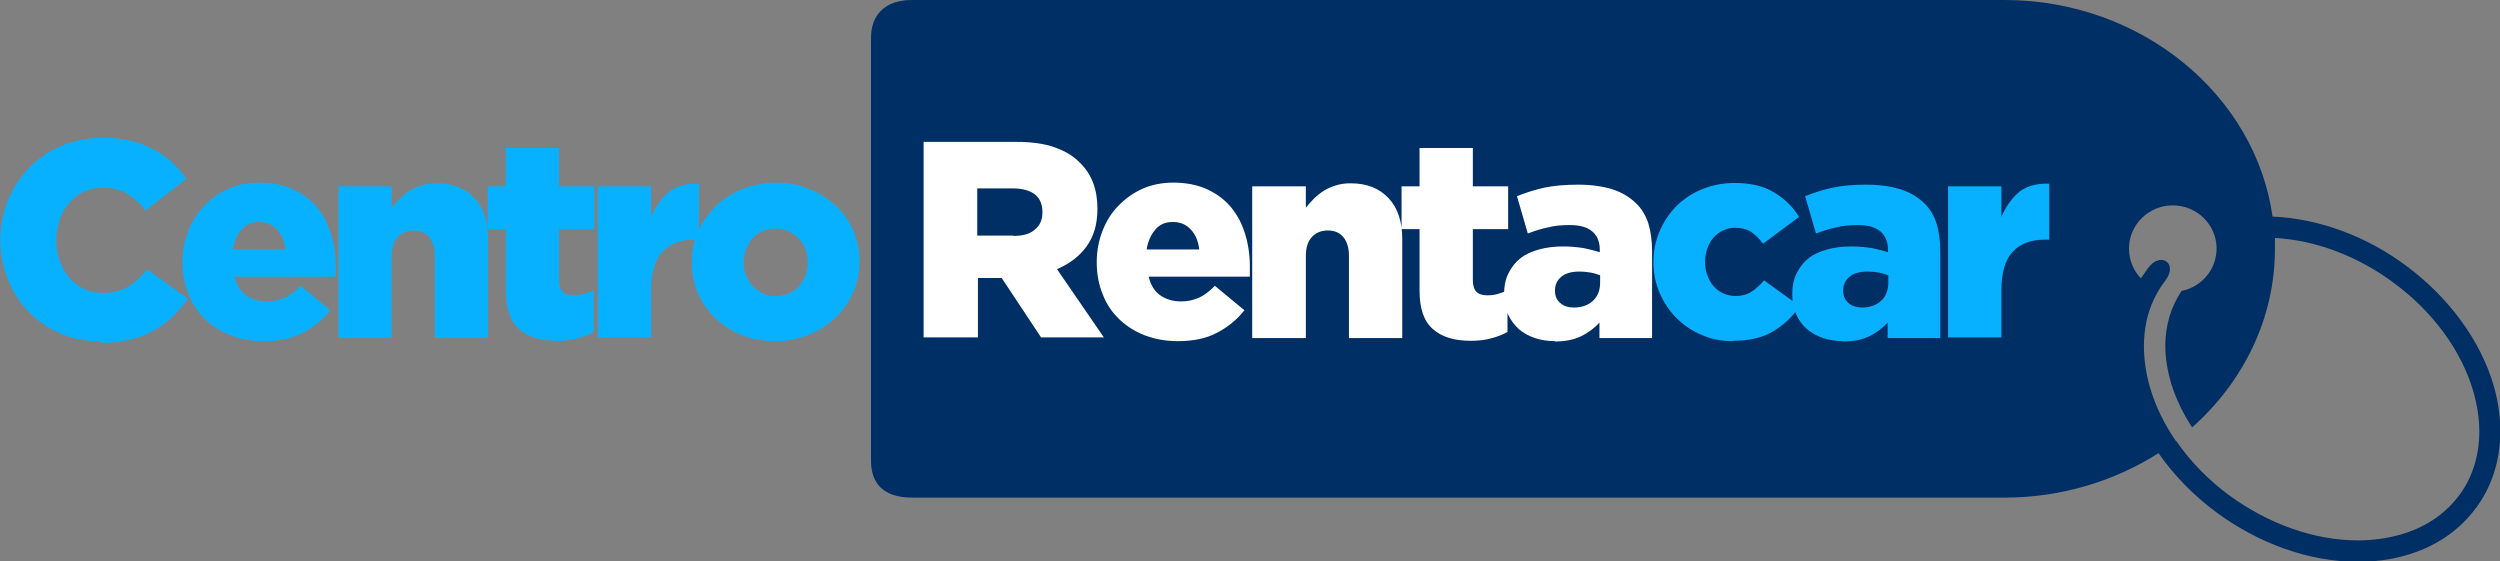
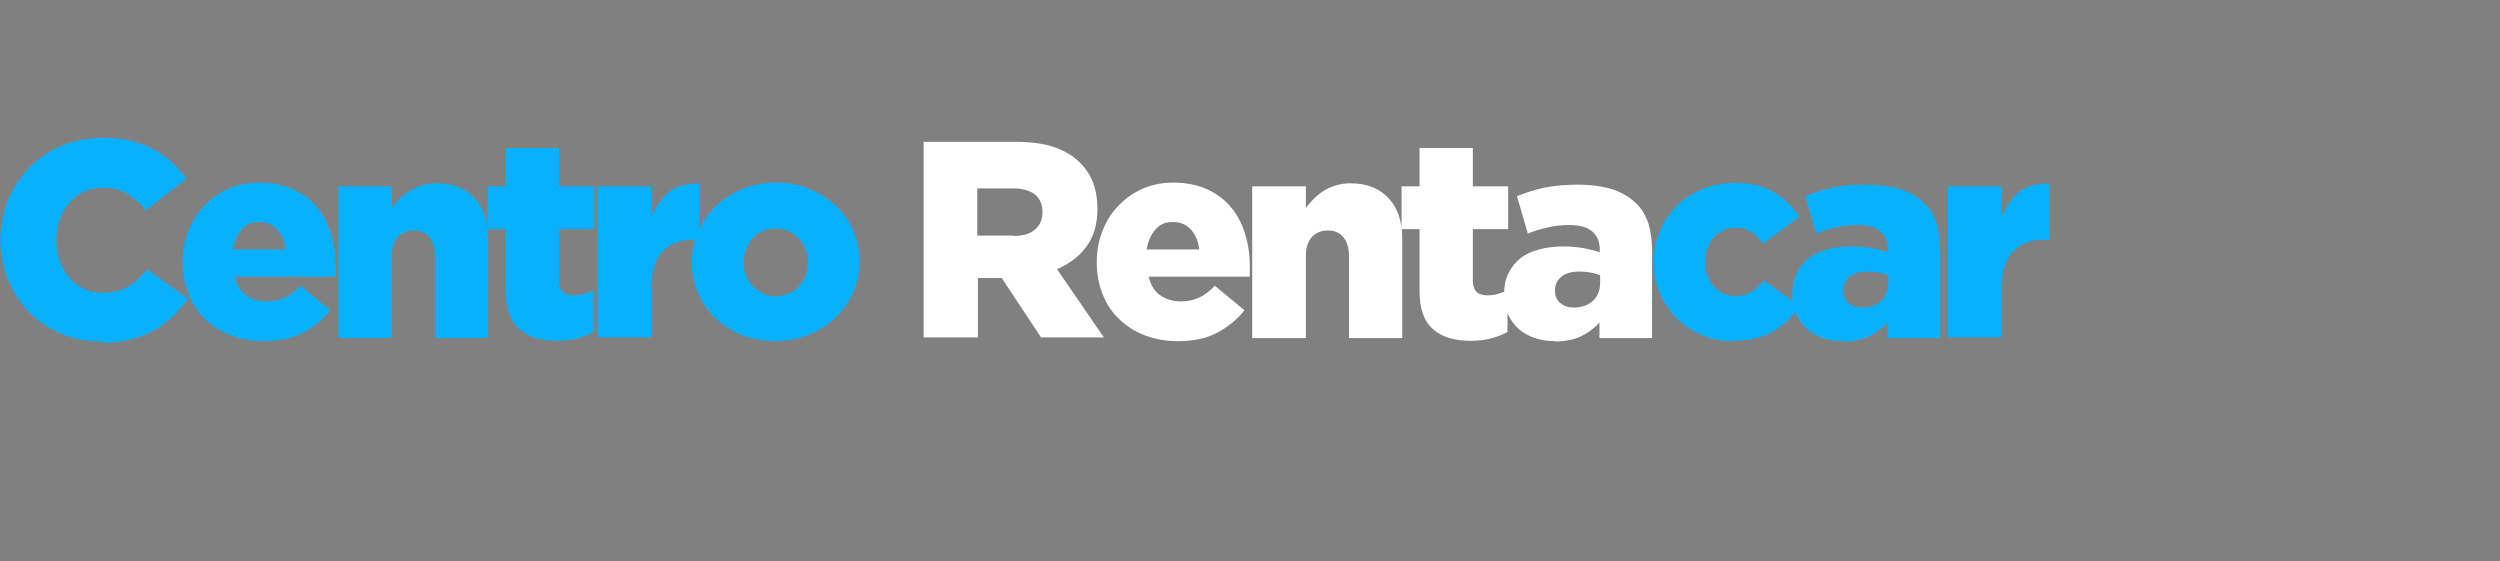
<svg xmlns="http://www.w3.org/2000/svg" id="Capa_2" data-name="Capa 2" viewBox="0 0 73.65 16.54">
  <rect x="0" y="0" width="73.65" height="16.54" fill="#808080" stroke="none" />
  <defs>
    <style>
      .cls-1 {
        fill: #08b1ff;
      }

      .cls-1, .cls-2, .cls-3 {
        stroke-width: 0px;
      }

      .cls-2 {
        fill: #002f65;
        fill-rule: evenodd;
      }

      .cls-3 {
        fill: #fff;
      }
    </style>
  </defs>
  <g id="Capa_1-2" data-name="Capa 1">
    <g>
-       <path class="cls-2" d="M64.1,12.99h0c-.33-.48-.59-1-.75-1.54-.13-.43-.19-.86-.19-1.26,0-.26.03-.51.08-.75h0s0,0,0,0c.1-.43.28-.82.54-1.16.41-.52-.13-.89-.5-.38-.07.1-.14.2-.21.3-.22-.23-.35-.54-.35-.88,0-.7.58-1.27,1.29-1.27s1.29.57,1.29,1.27c0,.62-.44,1.13-1.03,1.25-.31.46-.48,1.01-.48,1.62,0,.35.06.72.17,1.1.14.45.35.89.62,1.3,1.5-1.33,2.44-3.2,2.44-5.26,0-.11,0-.21,0-.32,1.24.07,2.48.56,3.51,1.33,1.11.82,1.98,1.96,2.34,3.21.11.4.17.79.17,1.16,0,.74-.22,1.41-.63,1.93-.41.53-1,.92-1.73,1.12-.37.1-.77.16-1.21.16-1.33,0-2.68-.51-3.8-1.33-.61-.45-1.14-.99-1.56-1.6M26.88,14.66h32.17c1.68,0,3.25-.49,4.54-1.31.46.66,1.04,1.25,1.7,1.74,1.22.9,2.7,1.46,4.17,1.46.49,0,.96-.06,1.38-.18.87-.24,1.57-.71,2.06-1.35.49-.63.76-1.43.76-2.31,0-.42-.06-.87-.19-1.33-.4-1.38-1.35-2.63-2.57-3.54-1.15-.86-2.55-1.4-3.95-1.46-.51-3.59-3.87-6.38-7.9-6.38H26.87c-.83,0-1.21.47-1.21,1.11v12.46c0,.67.36,1.09,1.22,1.09Z" />
-       <path class="cls-1" d="M22.84,10.05c-.36,0-.69-.06-.99-.18-.3-.12-.56-.29-.78-.5-.22-.21-.39-.46-.51-.74-.12-.28-.18-.58-.18-.9v-.02c0-.32.06-.62.19-.9.12-.28.3-.53.52-.74.22-.21.48-.38.78-.5.3-.12.63-.19.99-.19s.69.06.99.19.56.29.78.5c.22.21.39.45.51.73.12.28.18.58.18.9v.02c0,.32-.06.62-.19.9-.12.28-.3.53-.52.74-.22.21-.48.38-.78.5-.3.12-.63.19-.99.19M22.86,8.72c.14,0,.27-.03.39-.08.12-.05.21-.12.29-.21.08-.09.14-.2.19-.31.04-.12.07-.25.07-.38v-.02c0-.14-.02-.26-.07-.38-.05-.12-.11-.22-.2-.31-.09-.09-.19-.16-.3-.22-.11-.05-.24-.08-.38-.08s-.27.03-.39.08c-.12.05-.21.12-.29.21-.08.09-.14.2-.19.32-.04.12-.07.25-.07.38v.02c0,.14.02.26.07.38.05.12.11.22.2.31.08.09.19.16.3.22.12.05.24.08.38.08ZM17.61,5.49h1.57v.9c.13-.3.3-.54.52-.73.22-.18.52-.26.89-.25v1.65h-.13c-.41,0-.73.12-.95.36-.22.24-.33.62-.33,1.14v1.38h-1.57v-4.46ZM16.41,10.04c-.48,0-.85-.11-1.11-.34-.26-.23-.4-.6-.4-1.14v-1.81h-.53v-1.26h.53v-1.13h1.57v1.13h1.04v1.26h-1.04v1.51c0,.16.04.27.11.34.07.07.18.1.32.1.1,0,.21-.01.3-.04.1-.03.2-.06.29-.11v1.23c-.14.08-.31.14-.49.19-.18.05-.38.07-.6.07ZM9.97,5.49h1.57v.63c.07-.09.15-.18.24-.27.09-.09.18-.16.29-.23.11-.07.23-.12.36-.16.13-.04.27-.06.43-.06.48,0,.86.15,1.12.44.27.29.4.69.4,1.2v2.92h-1.57v-2.42c0-.25-.06-.43-.17-.56-.11-.13-.26-.19-.45-.19s-.35.06-.47.19c-.12.13-.18.31-.18.56v2.42h-1.57v-4.46ZM7.76,10.05c-.35,0-.67-.06-.96-.17-.29-.11-.54-.27-.75-.47-.21-.2-.38-.44-.49-.73-.12-.29-.18-.6-.18-.95v-.02c0-.32.06-.63.17-.91.11-.28.27-.53.47-.74.2-.21.44-.38.71-.5.27-.12.58-.18.91-.18.38,0,.72.07,1,.2.28.13.52.31.7.53.18.22.32.48.41.78.09.29.14.61.14.94v.16c0,.05,0,.11,0,.16h-2.98c.06.25.17.43.34.55.17.12.38.18.62.18.19,0,.36-.04.52-.11.16-.07.31-.19.47-.35l.87.72c-.21.27-.48.49-.8.66-.32.17-.7.25-1.14.25ZM8.41,7.35c-.03-.25-.11-.44-.25-.59-.14-.15-.31-.22-.53-.22s-.38.07-.51.22c-.13.15-.22.34-.26.59h1.55ZM2.98,10.06c-.41,0-.8-.07-1.16-.22-.36-.15-.68-.36-.94-.62-.27-.27-.48-.58-.63-.95-.16-.37-.24-.76-.24-1.19v-.02c0-.42.08-.81.23-1.17.15-.37.37-.68.63-.96.27-.27.59-.49.96-.64.37-.15.78-.23,1.22-.23.3,0,.57.03.81.09.24.06.46.14.66.25.2.11.38.23.54.38.16.15.31.31.43.49l-1.2.93c-.16-.21-.35-.37-.54-.49-.2-.12-.44-.18-.72-.18-.2,0-.39.04-.56.12-.17.08-.31.19-.43.33-.12.14-.22.3-.28.49-.07.19-.1.38-.1.59v.02c0,.21.03.42.1.61.07.19.16.35.28.49.12.14.27.25.43.33.17.08.35.12.56.12.15,0,.28-.02.41-.05.12-.03.24-.08.34-.14.1-.06.2-.14.29-.22.09-.09.18-.18.27-.28l1.2.86c-.14.19-.29.36-.45.52-.16.16-.35.3-.55.41-.21.12-.44.21-.69.27-.26.07-.54.1-.86.1Z" />
+       <path class="cls-1" d="M22.84,10.05c-.36,0-.69-.06-.99-.18-.3-.12-.56-.29-.78-.5-.22-.21-.39-.46-.51-.74-.12-.28-.18-.58-.18-.9v-.02c0-.32.06-.62.19-.9.12-.28.3-.53.52-.74.22-.21.48-.38.78-.5.3-.12.63-.19.99-.19s.69.06.99.19.56.29.78.5c.22.21.39.45.51.73.12.28.18.58.18.9v.02c0,.32-.06.62-.19.9-.12.28-.3.53-.52.74-.22.21-.48.38-.78.5-.3.12-.63.19-.99.19M22.86,8.72c.14,0,.27-.03.39-.08.12-.05.21-.12.29-.21.08-.09.14-.2.19-.31.04-.12.07-.25.07-.38v-.02c0-.14-.02-.26-.07-.38-.05-.12-.11-.22-.2-.31-.09-.09-.19-.16-.3-.22-.11-.05-.24-.08-.38-.08s-.27.03-.39.08c-.12.05-.21.12-.29.21-.08.09-.14.2-.19.32-.04.12-.07.25-.07.38v.02c0,.14.02.26.07.38.05.12.11.22.2.31.08.09.19.16.3.22.12.05.24.08.38.08ZM17.61,5.49h1.57v.9c.13-.3.3-.54.52-.73.22-.18.52-.26.89-.25v1.65h-.13c-.41,0-.73.12-.95.36-.22.24-.33.62-.33,1.14v1.38h-1.57v-4.46M16.41,10.04c-.48,0-.85-.11-1.11-.34-.26-.23-.4-.6-.4-1.14v-1.81h-.53v-1.26h.53v-1.13h1.57v1.13h1.04v1.26h-1.04v1.51c0,.16.04.27.11.34.07.07.18.1.32.1.1,0,.21-.01.3-.04.1-.03.2-.06.29-.11v1.23c-.14.08-.31.14-.49.19-.18.05-.38.07-.6.07ZM9.97,5.49h1.57v.63c.07-.09.15-.18.24-.27.09-.09.18-.16.29-.23.11-.07.23-.12.36-.16.13-.04.27-.06.43-.06.48,0,.86.15,1.12.44.27.29.4.69.4,1.2v2.92h-1.57v-2.42c0-.25-.06-.43-.17-.56-.11-.13-.26-.19-.45-.19s-.35.06-.47.19c-.12.13-.18.31-.18.56v2.42h-1.57v-4.46ZM7.76,10.05c-.35,0-.67-.06-.96-.17-.29-.11-.54-.27-.75-.47-.21-.2-.38-.44-.49-.73-.12-.29-.18-.6-.18-.95v-.02c0-.32.06-.63.17-.91.11-.28.27-.53.47-.74.2-.21.44-.38.71-.5.27-.12.58-.18.91-.18.38,0,.72.07,1,.2.28.13.52.31.7.53.18.22.32.48.41.78.09.29.14.61.14.94v.16c0,.05,0,.11,0,.16h-2.98c.06.25.17.43.34.55.17.12.38.18.62.18.19,0,.36-.04.52-.11.16-.07.31-.19.47-.35l.87.72c-.21.27-.48.49-.8.66-.32.17-.7.25-1.14.25ZM8.41,7.35c-.03-.25-.11-.44-.25-.59-.14-.15-.31-.22-.53-.22s-.38.07-.51.22c-.13.15-.22.34-.26.59h1.55ZM2.98,10.06c-.41,0-.8-.07-1.16-.22-.36-.15-.68-.36-.94-.62-.27-.27-.48-.58-.63-.95-.16-.37-.24-.76-.24-1.19v-.02c0-.42.08-.81.23-1.17.15-.37.37-.68.63-.96.27-.27.59-.49.96-.64.37-.15.78-.23,1.22-.23.3,0,.57.03.81.09.24.06.46.14.66.25.2.11.38.23.54.38.16.15.31.31.43.49l-1.2.93c-.16-.21-.35-.37-.54-.49-.2-.12-.44-.18-.72-.18-.2,0-.39.04-.56.12-.17.08-.31.19-.43.33-.12.14-.22.3-.28.49-.07.19-.1.38-.1.59v.02c0,.21.03.42.1.61.07.19.16.35.28.49.12.14.27.25.43.33.17.08.35.12.56.12.15,0,.28-.02.41-.05.12-.03.24-.08.34-.14.1-.06.2-.14.29-.22.09-.09.18-.18.27-.28l1.2.86c-.14.19-.29.36-.45.52-.16.16-.35.3-.55.41-.21.12-.44.21-.69.27-.26.07-.54.1-.86.1Z" />
      <path class="cls-3" d="M45.81,10.05c-.21,0-.41-.03-.59-.09-.18-.06-.34-.15-.47-.26-.13-.12-.24-.26-.32-.43-.08-.17-.12-.37-.12-.59v-.02c0-.23.04-.43.13-.61.09-.18.2-.32.35-.44.15-.12.33-.2.55-.26.21-.06.45-.09.72-.09.21,0,.41.02.6.05.19.04.35.08.47.12v-.07c0-.23-.07-.41-.22-.54-.15-.13-.37-.19-.67-.19-.24,0-.45.02-.64.07-.19.04-.39.1-.59.18l-.32-1.1c.25-.1.52-.19.8-.25.28-.06.62-.09,1-.09s.74.05,1.02.14c.28.09.5.23.68.4.17.16.29.36.37.6.07.23.11.51.11.82v2.56h-1.55v-.46c-.15.17-.34.31-.55.41-.21.1-.47.15-.76.15M46.37,9.06c.23,0,.42-.07.56-.2.14-.13.21-.31.21-.54v-.21c-.08-.03-.17-.06-.28-.08-.11-.02-.22-.03-.33-.03-.23,0-.41.05-.53.15-.12.1-.19.23-.19.4v.02c0,.15.05.27.16.36.1.09.24.13.4.13ZM43.33,10.04c-.48,0-.85-.11-1.11-.34-.27-.23-.4-.6-.4-1.14v-1.81h-.53v-1.26h.53v-1.13h1.57v1.13h1.04v1.26h-1.04v1.51c0,.16.04.27.11.34.07.07.18.1.32.1.1,0,.21-.01.3-.04.1-.03.2-.06.29-.11v1.23c-.14.08-.3.14-.49.19-.18.05-.38.07-.6.07ZM36.89,5.49h1.58v.63c.07-.09.15-.18.24-.27.09-.09.18-.16.29-.23.11-.07.23-.12.36-.16.13-.04.27-.06.43-.06.48,0,.85.15,1.12.44.27.29.4.69.4,1.2v2.92h-1.57v-2.42c0-.25-.06-.43-.17-.56-.11-.13-.26-.19-.45-.19s-.35.06-.47.19c-.12.13-.18.31-.18.56v2.42h-1.58v-4.46ZM34.69,10.05c-.35,0-.67-.06-.96-.17-.29-.11-.54-.27-.75-.47-.21-.2-.38-.44-.49-.73-.12-.29-.18-.6-.18-.95v-.02c0-.32.06-.63.17-.91.11-.28.26-.53.47-.74.2-.21.44-.38.71-.5.27-.12.58-.18.91-.18.38,0,.72.07,1,.2.28.13.52.31.7.53.18.22.32.48.41.78.09.29.14.61.14.94v.16c0,.05,0,.11,0,.16h-2.98c.06.25.17.43.34.55.17.12.38.18.62.18.19,0,.36-.04.52-.11.16-.07.31-.19.47-.35l.87.72c-.21.27-.48.49-.8.66-.32.17-.7.25-1.14.25ZM35.33,7.35c-.03-.25-.11-.44-.25-.59-.14-.15-.31-.22-.53-.22s-.38.07-.51.22c-.13.15-.22.34-.26.59h1.55ZM27.21,4.18h2.73c.45,0,.82.05,1.13.16.31.11.56.26.75.46.34.33.51.78.51,1.34v.02c0,.45-.11.81-.32,1.1-.21.29-.5.51-.87.67l1.38,2.01h-1.85l-1.16-1.75h-.7v1.75h-1.6v-5.77ZM29.86,6.95c.28,0,.49-.06.63-.19.15-.12.22-.29.22-.5v-.02c0-.23-.08-.4-.23-.52-.15-.11-.37-.17-.64-.17h-1.05v1.39h1.06Z" />
      <path class="cls-1" d="M57.39,5.49h1.57v.9c.13-.3.3-.54.52-.73.22-.18.52-.26.89-.25v1.65h-.13c-.41,0-.73.12-.95.36-.22.24-.33.62-.33,1.14v1.38h-1.57v-4.46ZM54.3,10.05c-.21,0-.41-.03-.59-.09-.18-.06-.34-.15-.47-.26-.14-.12-.24-.26-.32-.43-.08-.17-.12-.37-.12-.59v-.02c0-.23.04-.43.13-.61.09-.18.2-.32.35-.44.15-.12.33-.2.55-.26.21-.06.45-.09.72-.09.21,0,.41.02.6.05.19.04.35.08.47.12v-.07c0-.23-.07-.41-.22-.54-.15-.13-.37-.19-.67-.19-.24,0-.45.02-.64.07-.19.04-.39.1-.59.18l-.32-1.1c.25-.1.52-.19.8-.25.28-.06.62-.09,1-.09s.74.05,1.02.14c.28.09.5.23.68.4.17.16.29.36.37.6.07.23.11.51.11.82v2.56h-1.55v-.46c-.15.17-.34.31-.55.41-.21.1-.47.15-.76.15ZM54.86,9.06c.23,0,.42-.07.56-.2.14-.13.21-.31.21-.54v-.21c-.08-.03-.17-.06-.28-.08-.11-.02-.22-.03-.33-.03-.23,0-.41.05-.53.15-.12.1-.19.23-.19.4v.02c0,.15.05.27.16.36.1.09.24.13.4.13ZM51.05,10.05c-.34,0-.65-.06-.93-.19-.29-.12-.53-.29-.74-.5-.21-.21-.37-.46-.49-.74-.12-.28-.18-.58-.18-.89v-.02c0-.31.06-.61.18-.89.12-.28.28-.53.49-.74.21-.21.46-.38.75-.5.29-.12.62-.19.97-.19.46,0,.85.09,1.15.27.31.18.56.42.75.73l-1.06.79c-.11-.15-.23-.26-.35-.35-.13-.08-.29-.12-.48-.12-.13,0-.24.03-.35.08-.11.05-.2.12-.28.21-.08.09-.14.2-.18.31-.04.12-.07.25-.07.38v.02c0,.14.02.28.07.4.04.12.1.23.18.32.08.09.17.16.28.21.11.05.23.08.36.08.19,0,.35-.04.47-.12.13-.08.26-.2.38-.34l1.05.76c-.21.31-.47.55-.78.74-.31.19-.71.28-1.2.28Z" />
    </g>
  </g>
</svg>